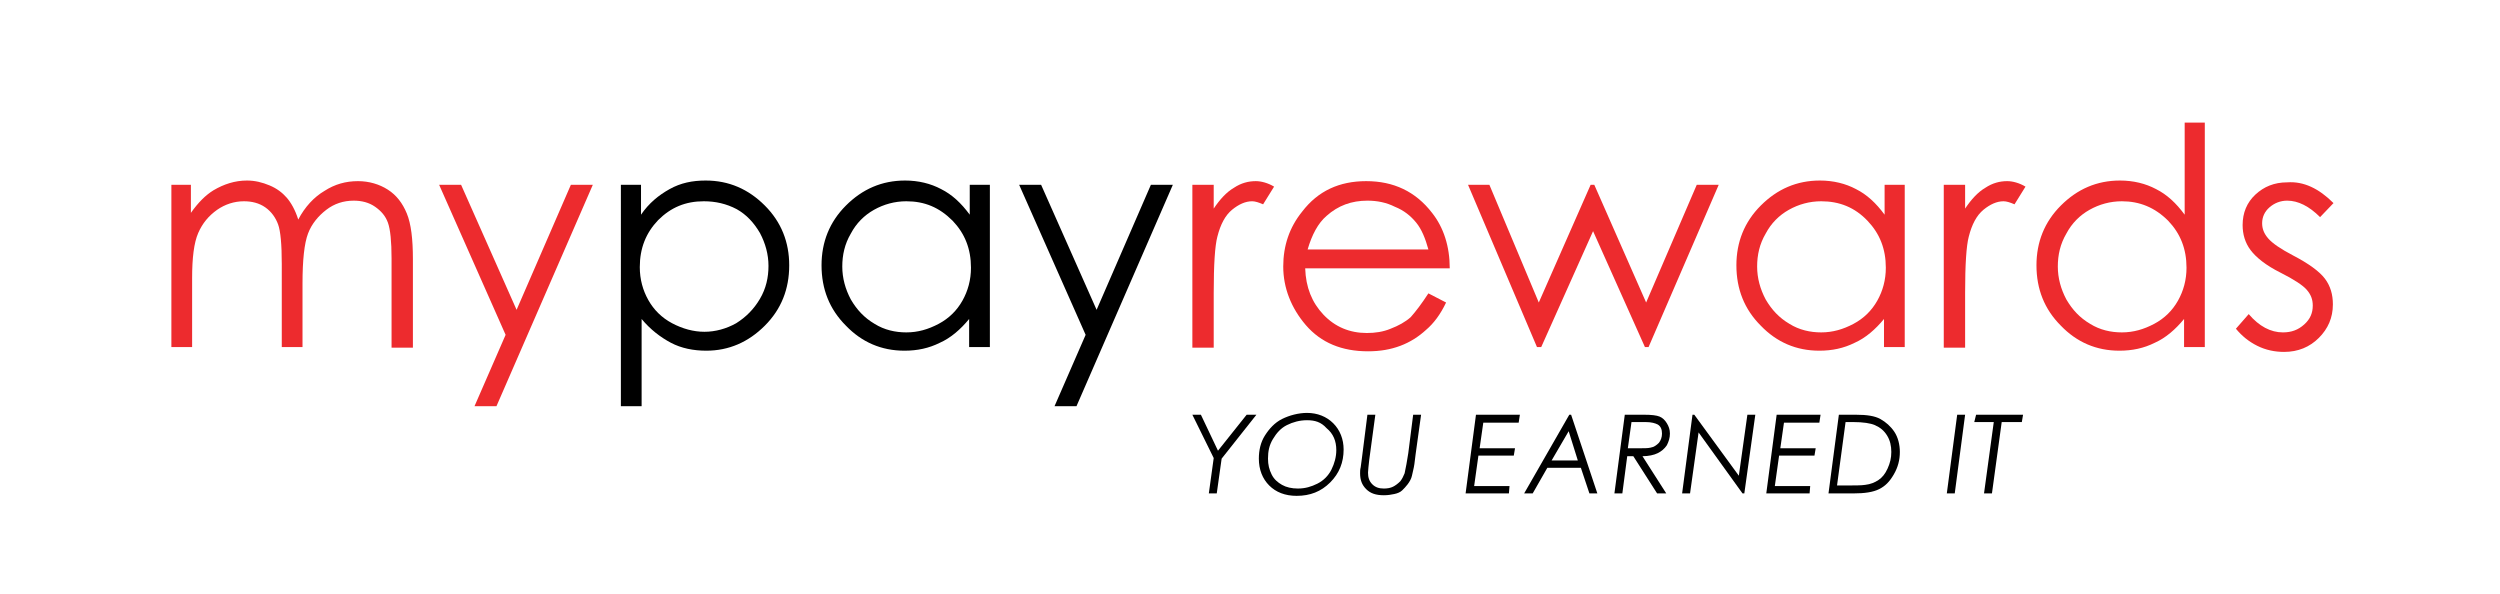
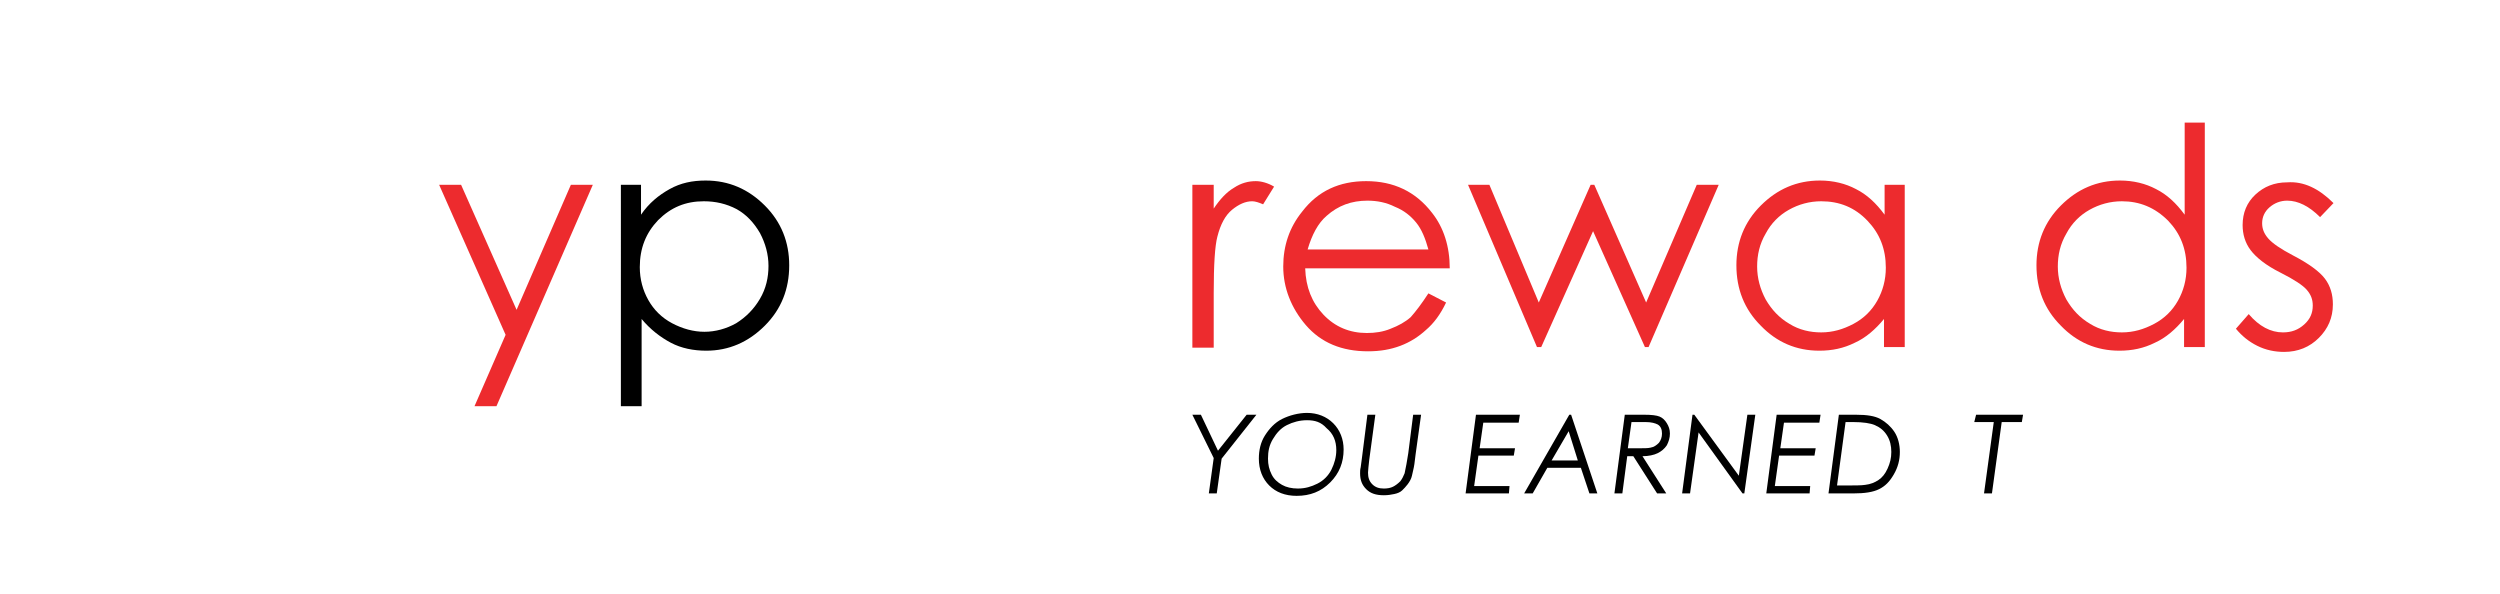
<svg xmlns="http://www.w3.org/2000/svg" version="1.1" id="Layer_1" x="0px" y="0px" width="409.9px" height="97.4px" viewBox="0 0 409.9 97.4" xml:space="preserve">
  <g>
-     <path fill="#ED2B2E" d="M27.9,30.3h3.4v4.6c1.2-1.7,2.4-2.9,3.7-3.7c1.7-1,3.5-1.6,5.5-1.6c1.3,0,2.5,0.3,3.7,0.8 c1.2,0.5,2.1,1.2,2.8,2c0.7,0.8,1.4,2,1.9,3.6c1.1-2.1,2.6-3.7,4.3-4.7c1.7-1.1,3.5-1.6,5.5-1.6c1.8,0,3.5,0.5,4.9,1.4 c1.4,0.9,2.4,2.2,3.1,3.9c0.7,1.7,1,4.2,1,7.5v14.5h-3.5V42.4c0-2.8-0.2-4.8-0.6-5.9c-0.4-1.1-1.1-1.9-2.1-2.6c-1-0.7-2.2-1-3.5-1 c-1.7,0-3.2,0.5-4.5,1.5s-2.4,2.3-3,3.9c-0.6,1.6-0.9,4.3-0.9,8.2v10.4h-3.4V43.3c0-3.2-0.2-5.4-0.6-6.5c-0.4-1.1-1.1-2.1-2.1-2.8 c-1-0.7-2.2-1-3.5-1c-1.6,0-3.1,0.5-4.4,1.4c-1.4,1-2.4,2.2-3.1,3.8c-0.7,1.6-1,4.1-1,7.4v11.3h-3.4V30.3z" />
    <path fill="#ED2B2E" d="M72,30.3h3.6l9.1,20.5l8.9-20.5h3.6L81.4,66.6h-3.6l5.1-11.7L72,30.3z" />
    <path d="M101.7,30.3h3.4v4.9c1.3-1.9,2.9-3.2,4.7-4.2s3.7-1.4,5.9-1.4c3.8,0,7,1.4,9.7,4.1c2.7,2.7,4,6,4,9.8c0,3.9-1.3,7.2-4,9.9 c-2.7,2.7-5.9,4.1-9.6,4.1c-2.1,0-4.1-0.4-5.8-1.3s-3.4-2.2-4.8-3.9v14.3h-3.4V30.3z M115.4,33c-3,0-5.4,1-7.5,3.1 c-2,2.1-3,4.6-3,7.7c0,2,0.5,3.8,1.4,5.4c0.9,1.6,2.2,2.9,3.9,3.8s3.5,1.4,5.3,1.4c1.8,0,3.6-0.5,5.2-1.4c1.6-1,2.9-2.3,3.9-4 c1-1.7,1.4-3.5,1.4-5.4c0-1.9-0.5-3.7-1.4-5.4c-1-1.7-2.2-3-3.8-3.9C119.1,33.4,117.3,33,115.4,33z" />
-     <path d="M162.3,30.3v26.6h-3.4v-4.6c-1.4,1.7-3,3.1-4.8,3.9c-1.8,0.9-3.7,1.3-5.8,1.3c-3.8,0-7-1.4-9.6-4.1c-2.7-2.7-4-6-4-9.9 c0-3.8,1.3-7.1,4-9.8c2.7-2.7,5.9-4.1,9.7-4.1c2.2,0,4.2,0.5,5.9,1.4c1.8,0.9,3.3,2.3,4.7,4.2v-4.9H162.3z M148.6,33 c-1.9,0-3.7,0.5-5.3,1.4c-1.6,0.9-2.9,2.2-3.8,3.9c-1,1.7-1.4,3.5-1.4,5.4c0,1.9,0.5,3.7,1.4,5.4c1,1.7,2.2,3,3.9,4 c1.6,1,3.4,1.4,5.2,1.4c1.9,0,3.6-0.5,5.3-1.4s3-2.2,3.9-3.8c0.9-1.6,1.4-3.4,1.4-5.4c0-3.1-1-5.6-3-7.7C154,34,151.6,33,148.6,33z " />
-     <path d="M167.1,30.3h3.6l9.1,20.5l8.9-20.5h3.6l-15.8,36.3h-3.6l5.1-11.7L167.1,30.3z" />
    <path fill="#ED2B2E" d="M195.5,30.3h3.5v3.9c1-1.5,2.1-2.7,3.3-3.4c1.2-0.8,2.4-1.1,3.6-1.1c0.9,0,2,0.3,3,0.9l-1.8,2.9 c-0.7-0.3-1.3-0.5-1.8-0.5c-1.1,0-2.2,0.5-3.3,1.4c-1.1,0.9-1.9,2.4-2.4,4.4c-0.4,1.5-0.6,4.6-0.6,9.2v9h-3.5V30.3z" />
    <path fill="#ED2B2E" d="M234.2,48.1l2.9,1.5c-0.9,1.9-2,3.4-3.3,4.5c-1.2,1.1-2.6,2-4.2,2.6s-3.3,0.9-5.3,0.9 c-4.3,0-7.7-1.4-10.2-4.3c-2.4-2.8-3.7-6.1-3.7-9.6c0-3.4,1-6.4,3.1-9c2.6-3.4,6.1-5,10.5-5c4.5,0,8.1,1.7,10.8,5.2 c1.9,2.4,2.9,5.5,2.9,9.1H214c0.1,3.1,1.1,5.6,3,7.6c1.9,2,4.3,3,7.1,3c1.4,0,2.7-0.2,3.9-0.7c1.3-0.5,2.4-1.1,3.3-1.9 C232.1,51.1,233.1,49.8,234.2,48.1z M234.2,40.9c-0.5-1.8-1.1-3.3-2-4.4c-0.9-1.1-2-2-3.5-2.6c-1.4-0.7-2.9-1-4.5-1 c-2.6,0-4.8,0.8-6.7,2.5c-1.4,1.2-2.4,3.1-3.1,5.5H234.2z" />
    <path fill="#ED2B2E" d="M240.7,30.3h3.5l8.1,19.3l8.5-19.3h0.6l8.5,19.3l8.3-19.3h3.6l-11.5,26.6h-0.6l-8.5-19l-8.5,19H252 L240.7,30.3z" />
    <path fill="#ED2B2E" d="M312.3,30.3v26.6h-3.4v-4.6c-1.4,1.7-3,3.1-4.8,3.9c-1.8,0.9-3.7,1.3-5.8,1.3c-3.8,0-7-1.4-9.6-4.1 c-2.7-2.7-4-6-4-9.9c0-3.8,1.3-7.1,4-9.8c2.7-2.7,5.9-4.1,9.7-4.1c2.2,0,4.2,0.5,5.9,1.4c1.8,0.9,3.3,2.3,4.7,4.2v-4.9H312.3z M298.6,33c-1.9,0-3.7,0.5-5.3,1.4c-1.6,0.9-2.9,2.2-3.8,3.9c-1,1.7-1.4,3.5-1.4,5.4c0,1.9,0.5,3.7,1.4,5.4c1,1.7,2.2,3,3.9,4 c1.6,1,3.4,1.4,5.2,1.4c1.9,0,3.6-0.5,5.3-1.4s3-2.2,3.9-3.8c0.9-1.6,1.4-3.4,1.4-5.4c0-3.1-1-5.6-3-7.7 C304.1,34,301.6,33,298.6,33z" />
-     <path fill="#ED2B2E" d="M318.7,30.3h3.5v3.9c1-1.5,2.1-2.7,3.3-3.4c1.2-0.8,2.4-1.1,3.6-1.1c0.9,0,2,0.3,3,0.9l-1.8,2.9 c-0.7-0.3-1.3-0.5-1.8-0.5c-1.1,0-2.2,0.5-3.3,1.4c-1.1,0.9-1.9,2.4-2.4,4.4c-0.4,1.5-0.6,4.6-0.6,9.2v9h-3.5V30.3z" />
    <path fill="#ED2B2E" d="M361.5,20.1v36.8h-3.4v-4.6c-1.4,1.7-3,3.1-4.8,3.9c-1.8,0.9-3.7,1.3-5.8,1.3c-3.8,0-7-1.4-9.6-4.1 c-2.7-2.7-4-6-4-9.9c0-3.8,1.3-7.1,4-9.8c2.7-2.7,5.9-4.1,9.7-4.1c2.2,0,4.2,0.5,5.9,1.4c1.8,0.9,3.3,2.3,4.7,4.2V20.1H361.5z M347.9,33c-1.9,0-3.7,0.5-5.3,1.4c-1.6,0.9-2.9,2.2-3.8,3.9c-1,1.7-1.4,3.5-1.4,5.4c0,1.9,0.5,3.7,1.4,5.4c1,1.7,2.2,3,3.9,4 c1.6,1,3.4,1.4,5.2,1.4c1.9,0,3.6-0.5,5.3-1.4s3-2.2,3.9-3.8c0.9-1.6,1.4-3.4,1.4-5.4c0-3.1-1-5.6-3-7.7 C353.3,34,350.8,33,347.9,33z" />
    <path fill="#ED2B2E" d="M382.6,33.3l-2.2,2.3c-1.8-1.8-3.6-2.7-5.4-2.7c-1.1,0-2.1,0.4-2.9,1.1c-0.8,0.7-1.2,1.6-1.2,2.6 c0,0.9,0.3,1.7,1,2.5c0.7,0.8,2,1.7,4.1,2.8c2.5,1.3,4.3,2.6,5.2,3.8c0.9,1.2,1.3,2.6,1.3,4.2c0,2.2-0.8,4-2.3,5.5 s-3.4,2.3-5.7,2.3c-1.5,0-3-0.3-4.4-1s-2.5-1.6-3.5-2.8l2.1-2.4c1.7,2,3.6,3,5.6,3c1.4,0,2.5-0.4,3.5-1.3c1-0.9,1.4-1.9,1.4-3.1 c0-1-0.3-1.8-1-2.6c-0.6-0.7-2.1-1.7-4.3-2.8c-2.4-1.2-4-2.5-4.9-3.7c-0.9-1.2-1.3-2.6-1.3-4.1c0-2,0.7-3.7,2.1-5 c1.4-1.3,3.1-2,5.2-2C377.7,29.7,380.2,30.9,382.6,33.3z" />
  </g>
  <g>
    <path d="M195.5,68h1.4l2.8,5.9l4.7-5.9h1.6l-5.7,7.2l-0.8,5.7h-1.3l0.8-5.8L195.5,68z" />
    <path d="M214.3,67.7c1.7,0,3.2,0.6,4.3,1.7s1.7,2.6,1.7,4.3c0,2.1-0.7,3.9-2.2,5.4s-3.3,2.2-5.5,2.2c-1.9,0-3.4-0.6-4.5-1.7 s-1.7-2.6-1.7-4.4c0-1.4,0.3-2.7,1-3.8s1.6-2.1,2.8-2.7S212.9,67.7,214.3,67.7z M214.3,68.9c-1.2,0-2.3,0.3-3.3,0.8 c-1,0.5-1.7,1.3-2.3,2.3c-0.6,1-0.8,2-0.8,3.2c0,1,0.2,1.8,0.6,2.6c0.4,0.8,1,1.3,1.7,1.7s1.6,0.6,2.6,0.6c1.2,0,2.2-0.3,3.2-0.8 s1.8-1.3,2.3-2.3s0.8-2.1,0.8-3.2c0-1.5-0.5-2.7-1.6-3.6C216.6,69.2,215.6,68.9,214.3,68.9z" />
    <path d="M224.2,68h1.3l-1,7.4c-0.1,1-0.2,1.7-0.2,2.1c0,0.8,0.2,1.4,0.7,1.9s1.1,0.7,1.9,0.7c0.6,0,1.1-0.1,1.5-0.3 s0.8-0.5,1.2-0.9c0.3-0.4,0.5-0.8,0.7-1.3c0.2-0.9,0.4-2,0.6-3.3l0.8-6.3h1.3l-0.9,6.5l-0.2,1.6c-0.1,0.7-0.3,1.4-0.4,1.9 s-0.4,1-0.7,1.4c-0.3,0.4-0.6,0.7-0.9,1c-0.3,0.3-0.8,0.5-1.3,0.6c-0.5,0.1-1,0.2-1.7,0.2c-1.3,0-2.2-0.3-2.9-1s-1-1.5-1-2.6 c0-0.3,0-0.6,0.1-1l0.2-1.5L224.2,68z" />
    <path d="M249.2,68l-0.2,1.3h-5.8l-0.6,4.2h5.8l-0.2,1.2h-5.8l-0.7,5h5.8l-0.1,1.2h-7.1l1.7-12.9H249.2z" />
    <path d="M257.6,68l4.3,12.9h-1.3l-1.4-4.2h-5.5l-2.4,4.2h-1.4l7.4-12.9H257.6z M257.2,70.7l-2.8,4.8h4.3L257.2,70.7z" />
    <path d="M266.4,68h3.2c1.2,0,2,0.1,2.5,0.3s0.9,0.6,1.2,1.1c0.3,0.5,0.5,1,0.5,1.7c0,0.7-0.2,1.3-0.5,1.9c-0.4,0.6-0.9,1-1.5,1.3 c-0.6,0.3-1.5,0.5-2.5,0.5l3.9,6.1h-1.5l-3.9-6.1h-1l-0.8,6.1h-1.3L266.4,68z M267.5,69.2l-0.6,4.3h1.5c1.1,0,1.8,0,2.2-0.1 c0.6-0.1,1-0.4,1.4-0.8c0.3-0.4,0.5-0.9,0.5-1.5c0-0.7-0.2-1.2-0.7-1.5c-0.4-0.2-1-0.4-2-0.4H267.5z" />
    <path d="M286.5,68h1.3L286,80.9h-0.3l-7.2-10l-1.4,10h-1.3l1.7-12.9h0.3l7.3,10L286.5,68z" />
    <path d="M298.5,68l-0.2,1.3h-5.8l-0.6,4.2h5.8l-0.2,1.2h-5.8l-0.7,5h5.8l-0.1,1.2h-7.1l1.7-12.9H298.5z" />
    <path d="M301.5,68h2.8c1.8,0,3.1,0.2,4,0.7s1.7,1.2,2.3,2.1s0.9,2.1,0.9,3.3c0,1.3-0.3,2.5-1,3.7s-1.4,1.9-2.4,2.4 s-2.4,0.7-4.2,0.7h-4.1L301.5,68z M302.6,69.2l-1.4,10.4h1.1c1.7,0,2.9,0,3.5-0.1c0.9-0.1,1.6-0.4,2.2-0.8s1.1-1,1.5-1.9 s0.6-1.7,0.6-2.7c0-1-0.2-1.9-0.7-2.7s-1.1-1.3-2-1.7c-0.7-0.3-1.9-0.5-3.6-0.5H302.6z" />
-     <path d="M320.9,68h1.3l-1.7,12.9h-1.3L320.9,68z" />
    <path d="M324,68h7.7l-0.2,1.2h-3.3l-1.6,11.7h-1.3l1.6-11.7h-3.2L324,68z" />
  </g>
</svg>